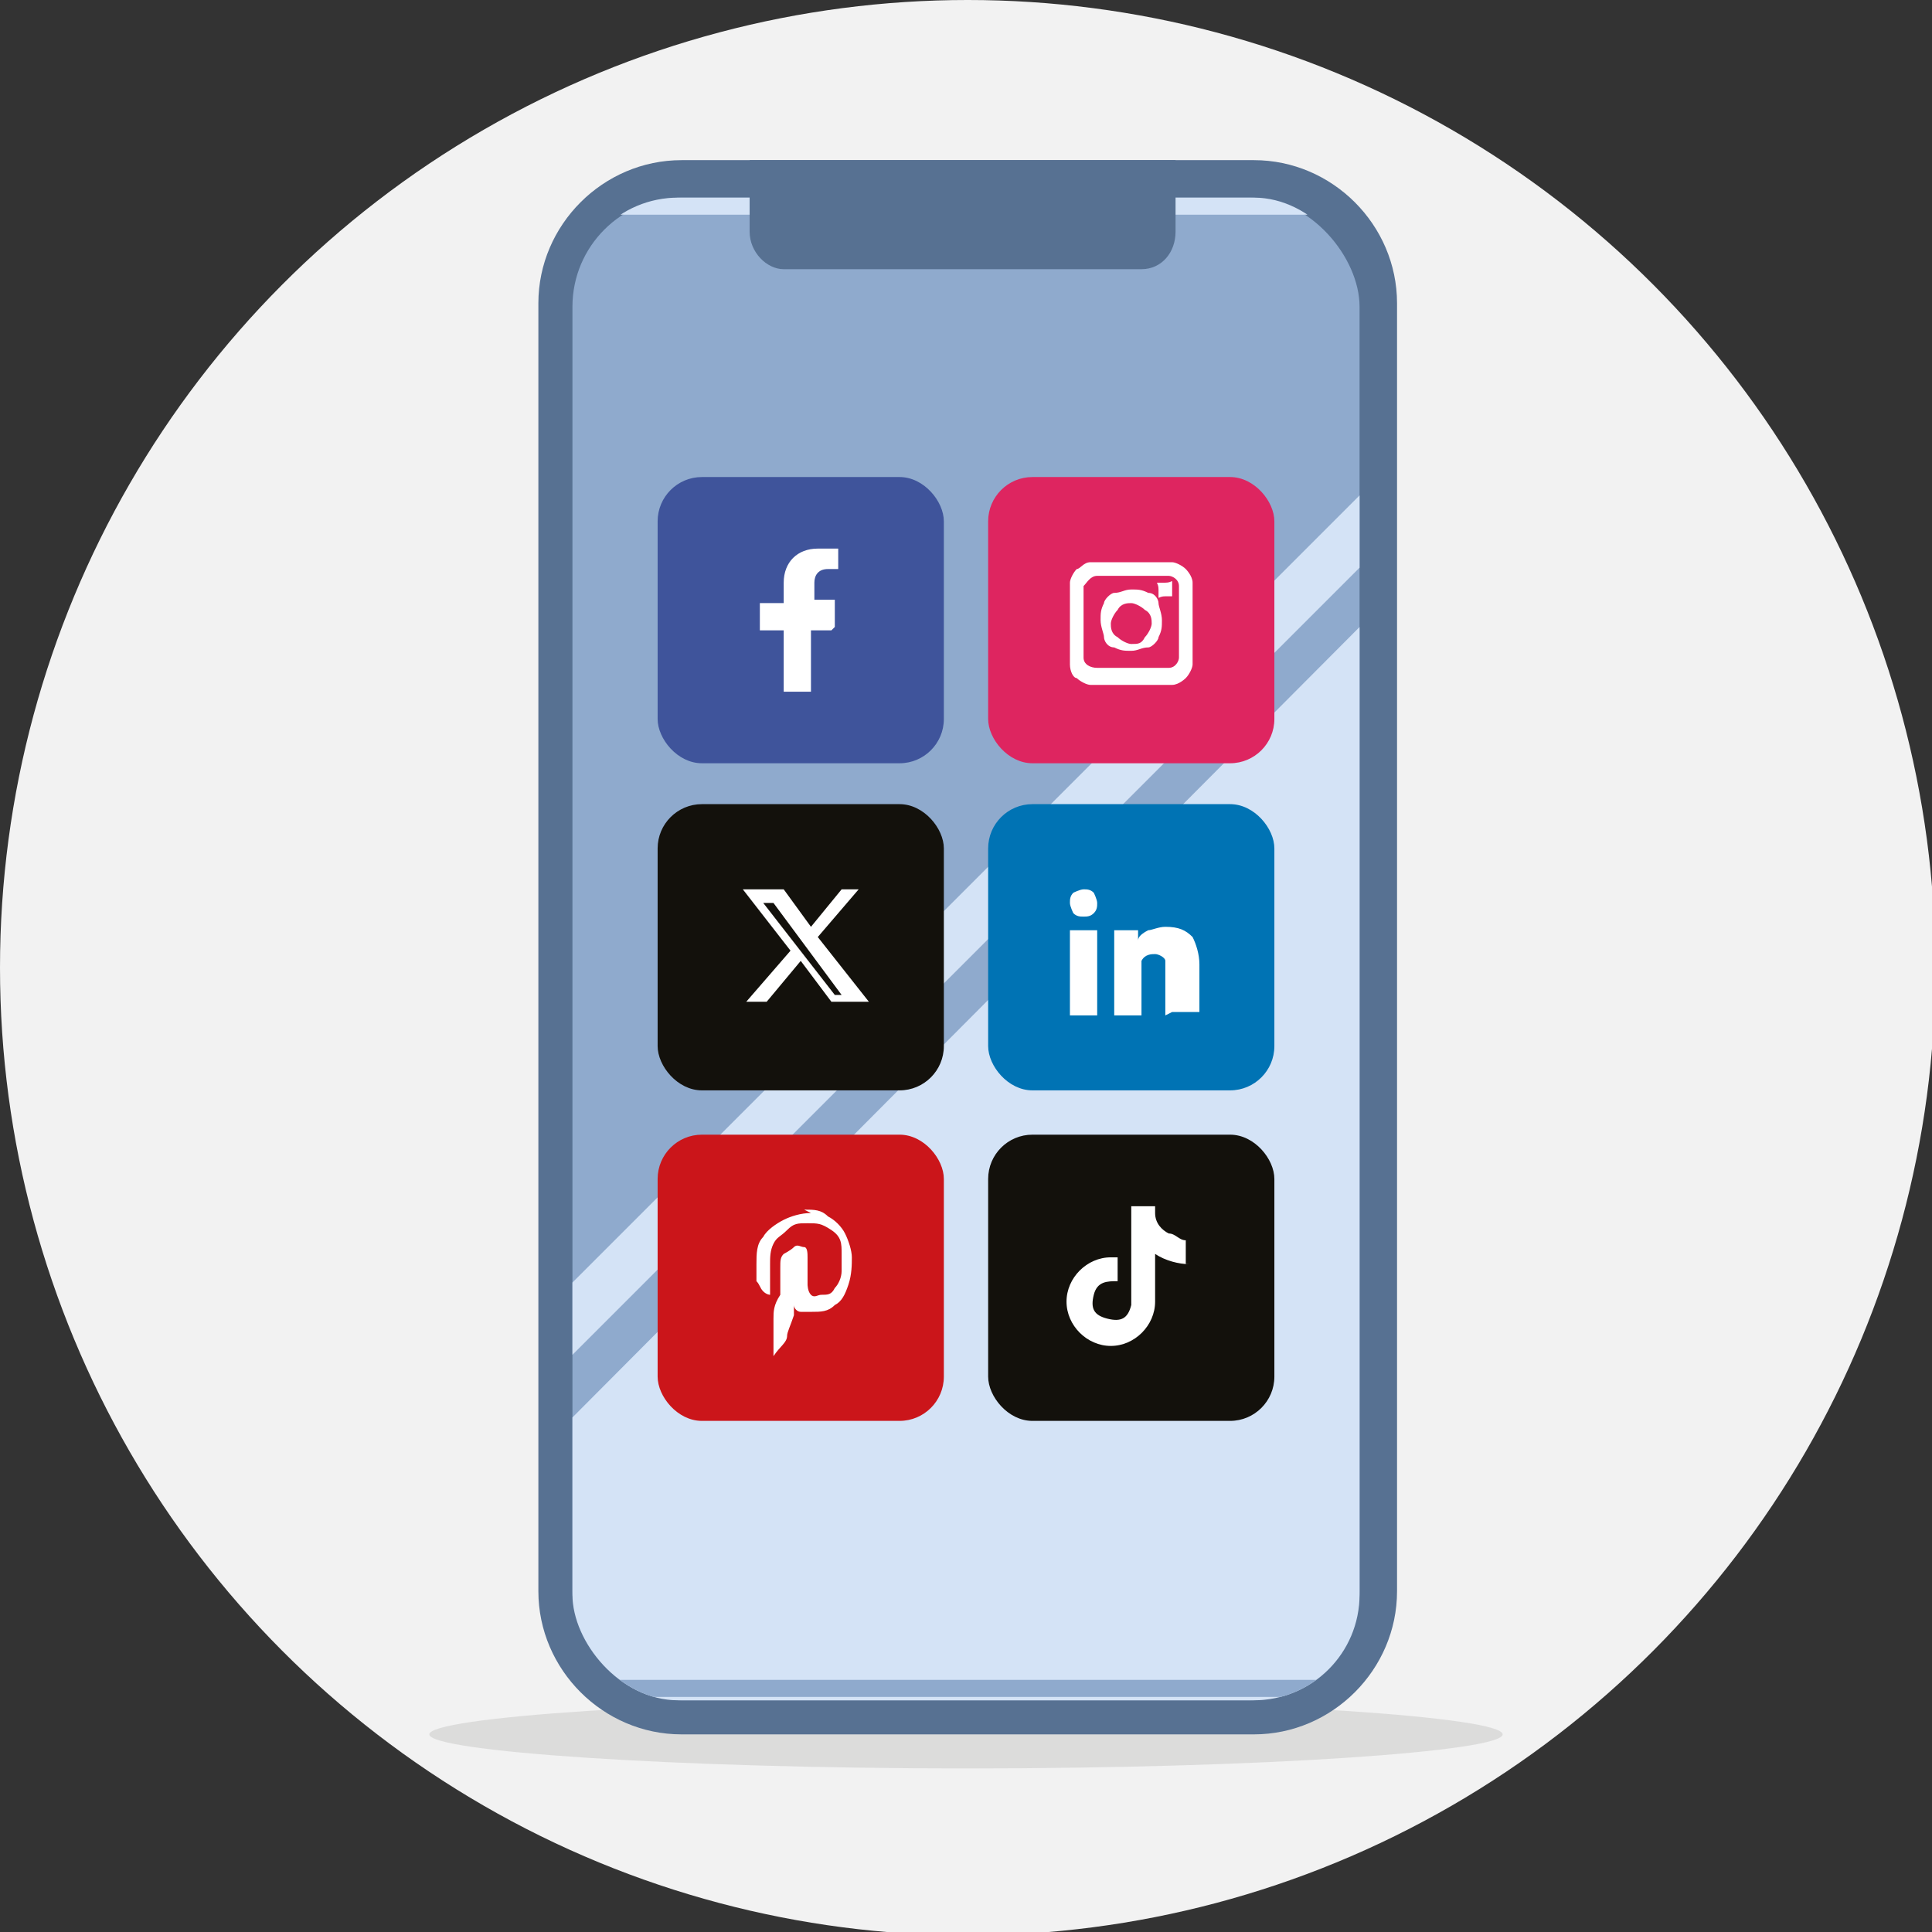
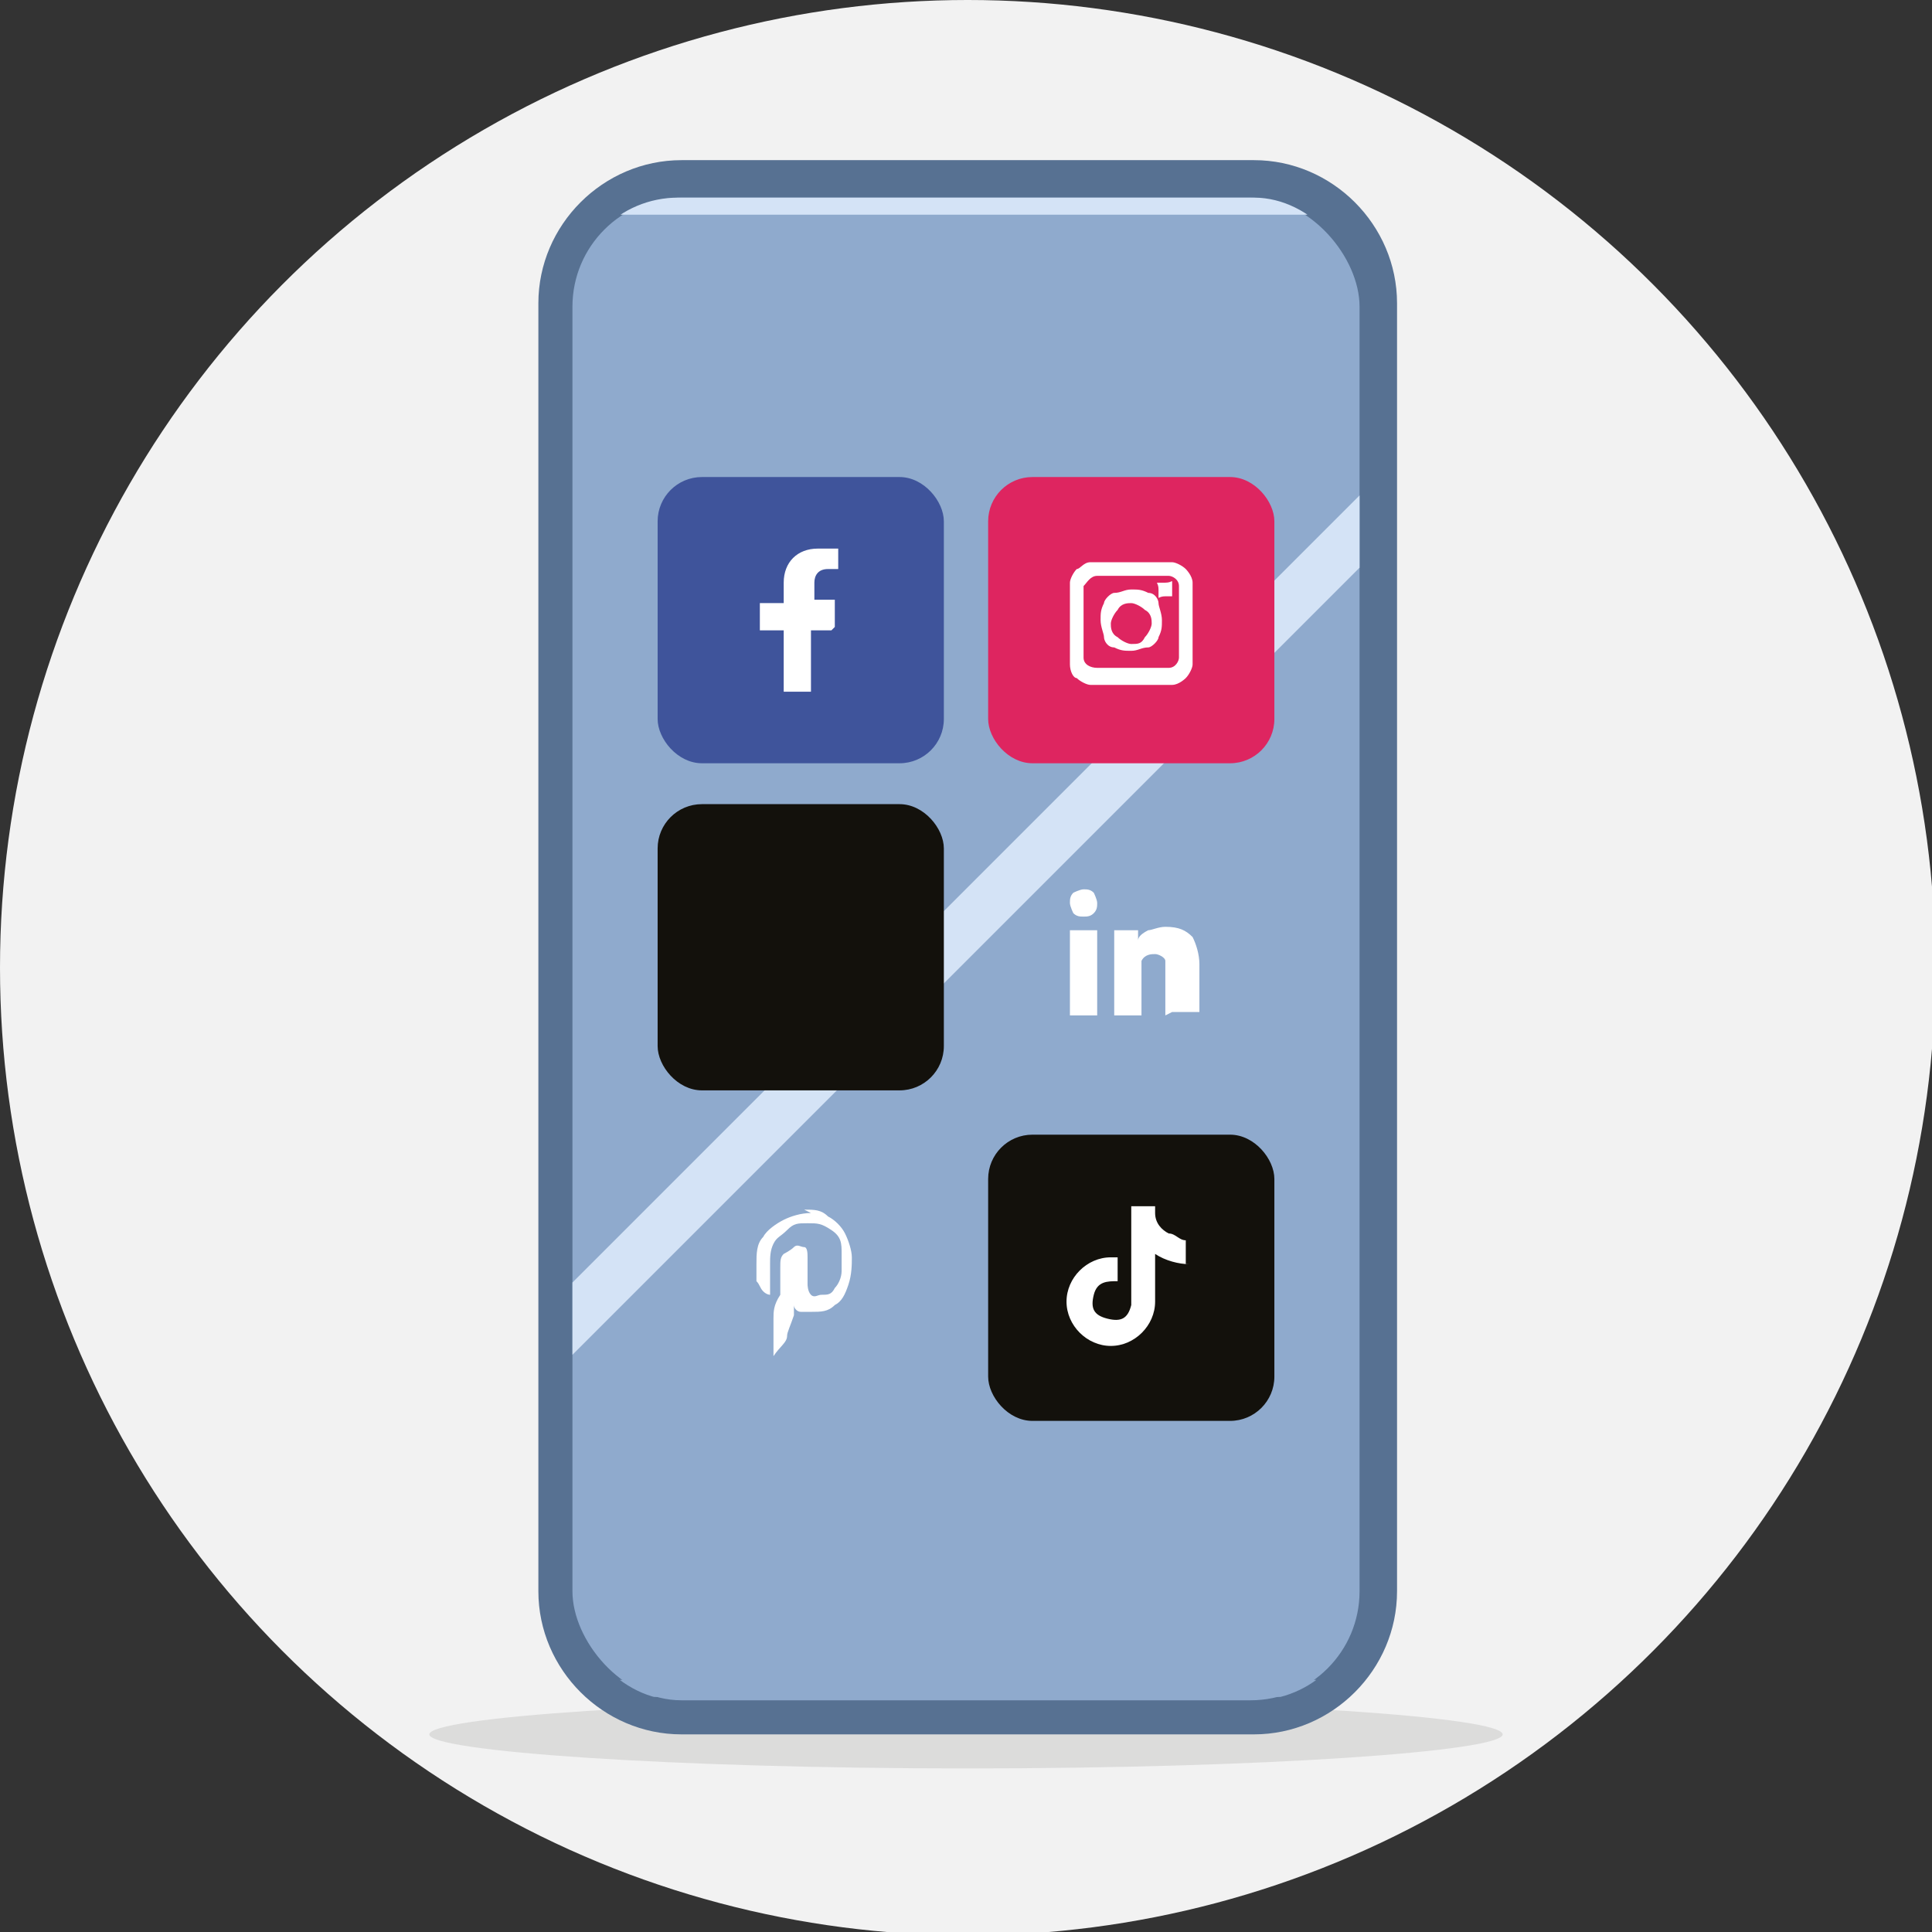
<svg xmlns="http://www.w3.org/2000/svg" id="Calque_1" data-name="Calque 1" version="1.1" viewBox="0 0 56.7 56.7">
  <rect x="0" y="0" width="56.7" height="56.7" fill="#333333" stroke="none" />
  <defs>
    <style>
      .cls-1 {
        fill: #577192;
      }

      .cls-1, .cls-2, .cls-3, .cls-4, .cls-5, .cls-6, .cls-7, .cls-8, .cls-9, .cls-10, .cls-11 {
        stroke-width: 0px;
      }

      .cls-12 {
        clip-path: url(#clippath);
      }

      .cls-2, .cls-13 {
        fill: none;
      }

      .cls-14 {
        opacity: .1;
      }

      .cls-3 {
        fill: #d4e3f6;
      }

      .cls-4 {
        fill: #13110c;
      }

      .cls-5 {
        fill: #3f549b;
      }

      .cls-6 {
        fill: #cb151a;
      }

      .cls-7 {
        fill: #8faacd;
      }

      .cls-8 {
        fill: #f2f2f2;
      }

      .cls-9 {
        fill: #de2560;
      }

      .cls-10 {
        fill: #fff;
      }

      .cls-13 {
        stroke: #d4e3f6;
        stroke-miterlimit: 10;
        stroke-width: 1.5px;
      }

      .cls-11 {
        fill: #0073b4;
      }
    </style>
    <clipPath id="clippath">
      <rect class="cls-2" x="16.8" y="5.8" width="23.1" height="44.1" rx="3.1" ry="3.1" />
    </clipPath>
  </defs>
  <g id="Ellipse_12_copie_21" data-name="Ellipse 12 copie 21">
    <circle class="cls-8" cx="28.4" cy="28.4" r="28.4" />
  </g>
  <g>
    <g id="Ellipse_12_copie_20" data-name="Ellipse 12 copie 20" class="cls-14">
      <path class="cls-4" d="M28.4,49.9c-8.7,0-15.8.5-15.8,1s7.1,1,15.8,1,15.7-.5,15.7-1-7-1-15.7-1Z" />
    </g>
    <g id="Rectangle_873_Forme_876_copie_Forme_878_copie_Masque" data-name="Rectangle 873 Forme 876 copie Forme 878 copie Masque">
      <path class="cls-1" d="M20,4.7h16.8c2.3,0,4.2,1.9,4.2,4.2v37.8c0,2.3-1.9,4.2-4.2,4.2h-16.8c-2.3,0-4.2-1.9-4.2-4.2V8.9c0-2.3,1.9-4.2,4.2-4.2Z" />
    </g>
    <g id="Rectangle_875_Forme_876_Forme_878_Rectangle_892_Rectangle_892_copie_Masque" data-name="Rectangle 875 Forme 876 Forme 878 Rectangle 892 Rectangle 892 copie Masque">
      <rect class="cls-7" x="16.8" y="5.8" width="23.1" height="44.1" rx="3.2" ry="3.2" />
    </g>
    <g class="cls-12">
      <g>
        <rect class="cls-3" x="16.8" y="5.8" width="23" height=".5" />
-         <polygon class="cls-3" points="16.5 41.9 40.3 18 40.3 50.2 16.5 50.2 16.5 41.9" />
        <rect class="cls-7" x="16.8" y="49.3" width="23" height=".5" />
        <line class="cls-13" x1="16" y1="39.5" x2="40.6" y2="14.9" />
      </g>
    </g>
    <g id="Rectangle_874" data-name="Rectangle 874">
-       <path class="cls-1" d="M22,4.7v2.1c0,.6.5,1.1,1,1.1h10.5c.6,0,1-.5,1-1.1v-2.1s-12.6,0-12.6,0Z" />
-     </g>
+       </g>
    <g id="Rectangle_880_Masque" data-name="Rectangle 880 Masque">
      <rect class="cls-2" x="19.3" y="14" width="8.4" height="8.4" rx="1.3" ry="1.3" />
    </g>
    <g id="Rectangle_880_copie" data-name="Rectangle 880 copie">
      <rect class="cls-9" x="29" y="14" width="8.4" height="8.4" rx="1.3" ry="1.3" />
    </g>
    <g id="Rectangle_880_copie-2" data-name="Rectangle 880 copie-2">
      <rect class="cls-5" x="19.3" y="14" width="8.4" height="8.4" rx="1.3" ry="1.3" />
    </g>
    <path class="cls-10" d="M35,17.5v.8c0,.3,0,.6,0,.8s0,.3,0,.4c0,.1-.1.3-.2.4,0,0-.2.2-.4.2-.1,0-.2,0-.4,0-.2,0-.4,0-.8,0s-.6,0-.8,0c-.2,0-.3,0-.4,0-.1,0-.3-.1-.4-.2-.1,0-.2-.2-.2-.4,0-.1,0-.2,0-.4s0-.4,0-.8,0-.6,0-.8,0-.3,0-.4c0-.1.1-.3.2-.4.1,0,.2-.2.4-.2.1,0,.2,0,.4,0,.2,0,.4,0,.8,0s.6,0,.8,0c.2,0,.3,0,.4,0,.1,0,.3.1.4.2,0,0,.2.2.2.4,0,.1,0,.2,0,.4h0ZM34.6,19.3c0,0,0-.2,0-.4v-1.3c0-.2,0-.4,0-.4,0-.2-.2-.3-.3-.3,0,0-.2,0-.4,0h-1.3c-.2,0-.3,0-.4,0-.2,0-.3.2-.4.3,0,0,0,.2,0,.4v1.3c0,.2,0,.3,0,.4,0,.2.2.3.4.3,0,0,.2,0,.4,0h1.3c.2,0,.4,0,.4,0,.2,0,.3-.2.3-.3ZM33.2,17.3c.2,0,.3,0,.5.1.2,0,.3.2.3.3s.1.3.1.5,0,.3-.1.5c0,.1-.2.3-.3.3-.2,0-.3.1-.5.1s-.3,0-.5-.1c-.2,0-.3-.2-.3-.3s-.1-.3-.1-.5,0-.3.1-.5c0-.1.2-.3.3-.3.2,0,.3-.1.5-.1ZM33.2,18.9c.2,0,.3,0,.4-.2.1-.1.2-.3.2-.4s0-.3-.2-.4c-.1-.1-.3-.2-.4-.2s-.3,0-.4.2c-.1.1-.2.3-.2.4s0,.3.2.4c.1.1.3.2.4.2ZM34.4,17.3c0,0,0-.1,0-.2s0,0-.2,0-.1,0-.2,0,0,0,0,.2,0,.1,0,.2,0,0,.2,0,.1,0,.2,0c0,0,0,0,0-.2h0Z" />
    <g id="Rectangle_880_copie_2" data-name="Rectangle 880 copie 2">
      <rect class="cls-4" x="19.3" y="23.6" width="8.4" height="8.4" rx="1.3" ry="1.3" />
    </g>
    <g id="Rectangle_880_copie_2-2" data-name="Rectangle 880 copie 2-2">
-       <rect class="cls-11" x="29" y="23.6" width="8.4" height="8.4" rx="1.3" ry="1.3" />
-     </g>
+       </g>
    <path class="cls-10" d="M31.5,26.8c0,0-.1-.2-.1-.3s0-.2.1-.3c0,0,.2-.1.3-.1s.2,0,.3.1c0,0,.1.2.1.3s0,.2-.1.3-.2.1-.3.1-.2,0-.3-.1ZM31.4,29.8v-2.5h.8v2.5h-.8ZM34.2,29.8v-1.2c0-.2,0-.3,0-.4,0-.1-.2-.2-.3-.2s-.3,0-.4.2c0,.1,0,.2,0,.4v1.2h-.8v-2.5h.7v.3h0c0-.1.1-.2.3-.3.1,0,.3-.1.5-.1.4,0,.6.1.8.3.1.2.2.5.2.8v1.4h-.8,0Z" />
    <g id="Rectangle_880_copie_3" data-name="Rectangle 880 copie 3">
-       <rect class="cls-6" x="19.3" y="33.3" width="8.4" height="8.4" rx="1.3" ry="1.3" />
-     </g>
+       </g>
    <path class="cls-10" d="M23.6,35.5c.3,0,.5,0,.7.2.2.1.4.3.5.5.1.2.2.5.2.7s0,.5-.1.8c-.1.3-.2.5-.4.6-.2.2-.4.2-.7.2s-.2,0-.3,0c-.1,0-.2-.1-.2-.2v.3c-.1.3-.2.5-.2.6,0,.2-.2.3-.4.6h0s0,0,0,0h0c0-.3,0-.4,0-.5,0-.2,0-.4,0-.6,0-.2,0-.4.2-.7v-.4c0,0,0-.2,0-.4s0-.3.1-.4c0,0,.2-.1.3-.2s.2,0,.3,0,.1.2.1.3,0,.2,0,.2c0,0,0,.1,0,.2,0,0,0,.2,0,.2,0,0,0,.2,0,.2,0,0,0,.2.1.3s.2,0,.3,0c.2,0,.3,0,.4-.2.1-.1.2-.3.2-.5,0-.2,0-.3,0-.5,0-.3,0-.5-.3-.7s-.4-.2-.7-.2-.4,0-.6.2-.3.2-.4.4c-.1.2-.1.4-.1.6s0,.2,0,.3c0,0,0,.1,0,.2,0,0,0,0,0,.1,0,0,0,0,0,.2,0,0,0,.1,0,.1,0,0-.1,0-.2-.1s-.1-.2-.2-.3c0-.2,0-.3,0-.5,0-.3,0-.6.2-.8.1-.2.4-.4.6-.5s.5-.2.8-.2h0Z" />
    <g id="Rectangle_880_copie_3-2" data-name="Rectangle 880 copie 3-2">
      <rect class="cls-4" x="29" y="33.3" width="8.4" height="8.4" rx="1.3" ry="1.3" />
    </g>
    <path class="cls-10" d="M34.9,37.1c-.3,0-.7-.1-1-.3v1.4c0,.7-.6,1.3-1.3,1.3s-1.3-.6-1.3-1.3.6-1.3,1.3-1.3.1,0,.2,0v.7c-.3,0-.6,0-.7.4s0,.6.4.7.6,0,.7-.4c0,0,0-.1,0-.2v-2.7h.7c0,0,0,.1,0,.2h0c0,.3.2.5.4.6.2,0,.3.2.5.2v.7h0Z" />
    <path class="cls-10" d="M24.5,18.4v-.8c.1,0-.6,0-.6,0v-.5c0-.2.1-.4.4-.4h.3v-.6s-.3,0-.6,0c-.6,0-1,.4-1,1v.6h-.7v.8h.7v1.8h.8v-1.8h.6,0Z" />
-     <path class="cls-10" d="M24.6,26.1h.6l-1.2,1.4,1.5,1.9h-1.1l-.9-1.2-1,1.2h-.6l1.3-1.5-1.4-1.8h1.2l.8,1.1.9-1.1ZM24.4,29.2h.3l-2-2.7h-.3l2.1,2.7Z" />
  </g>
</svg>